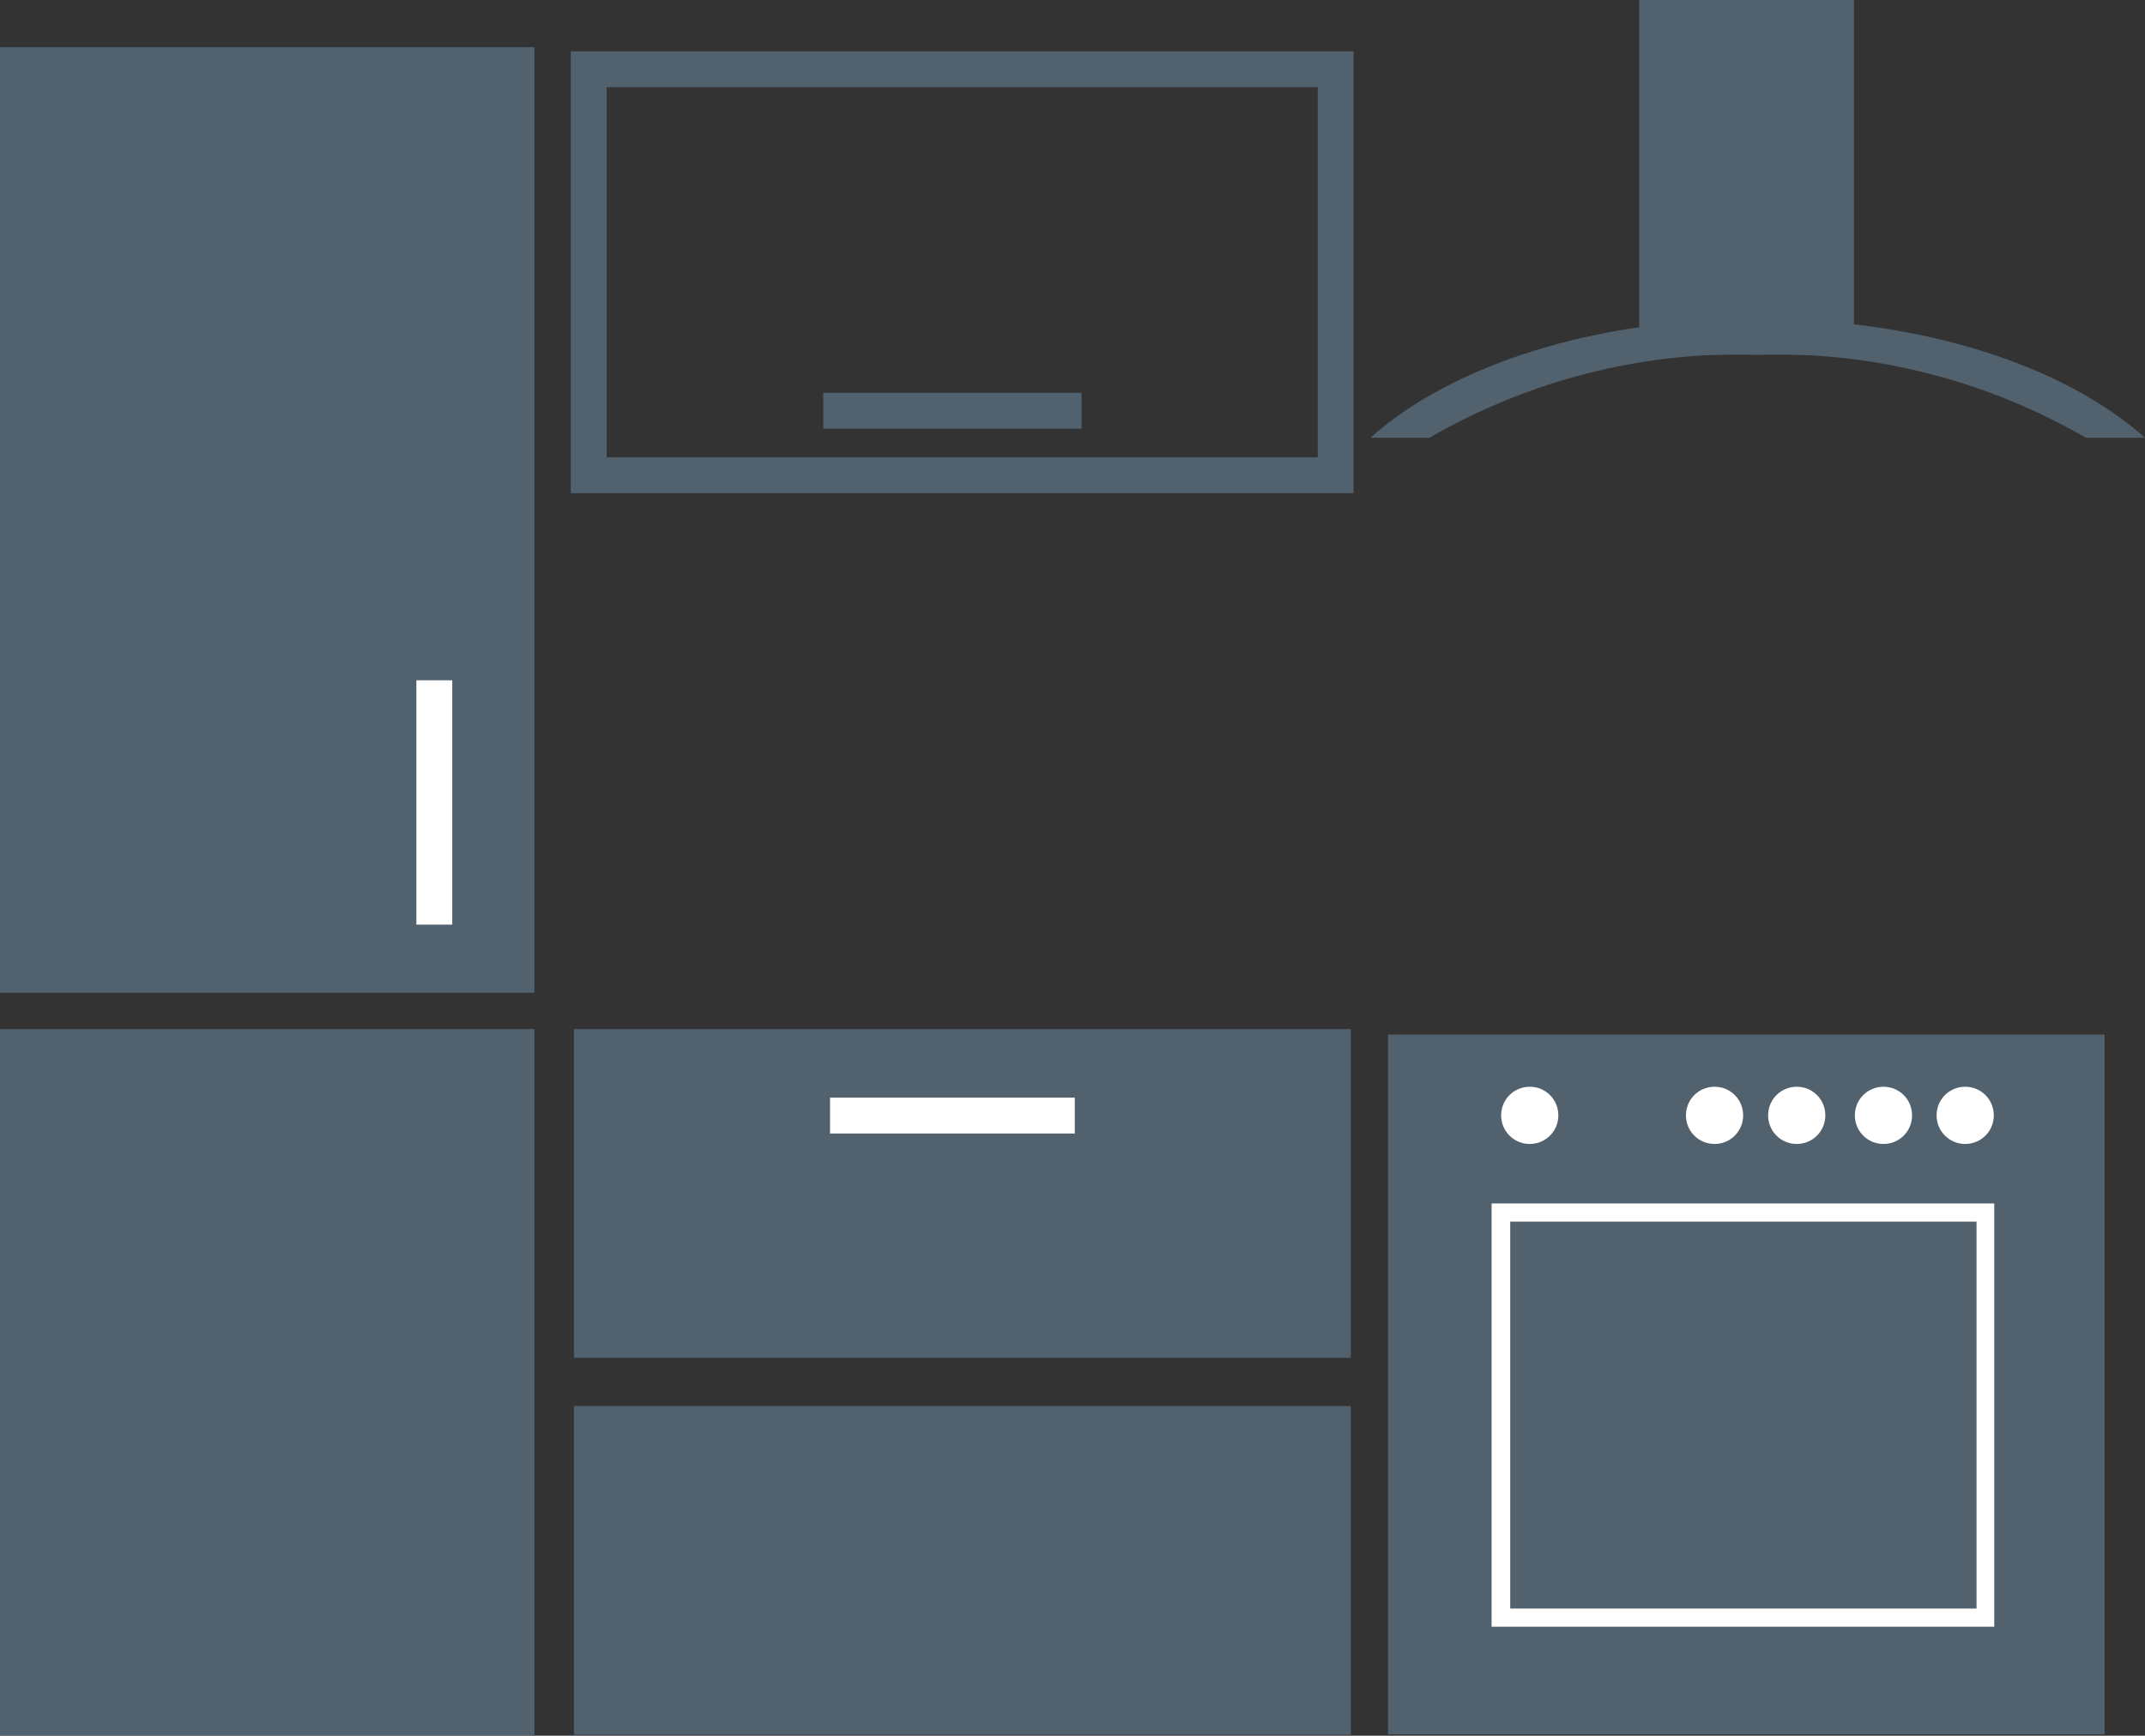
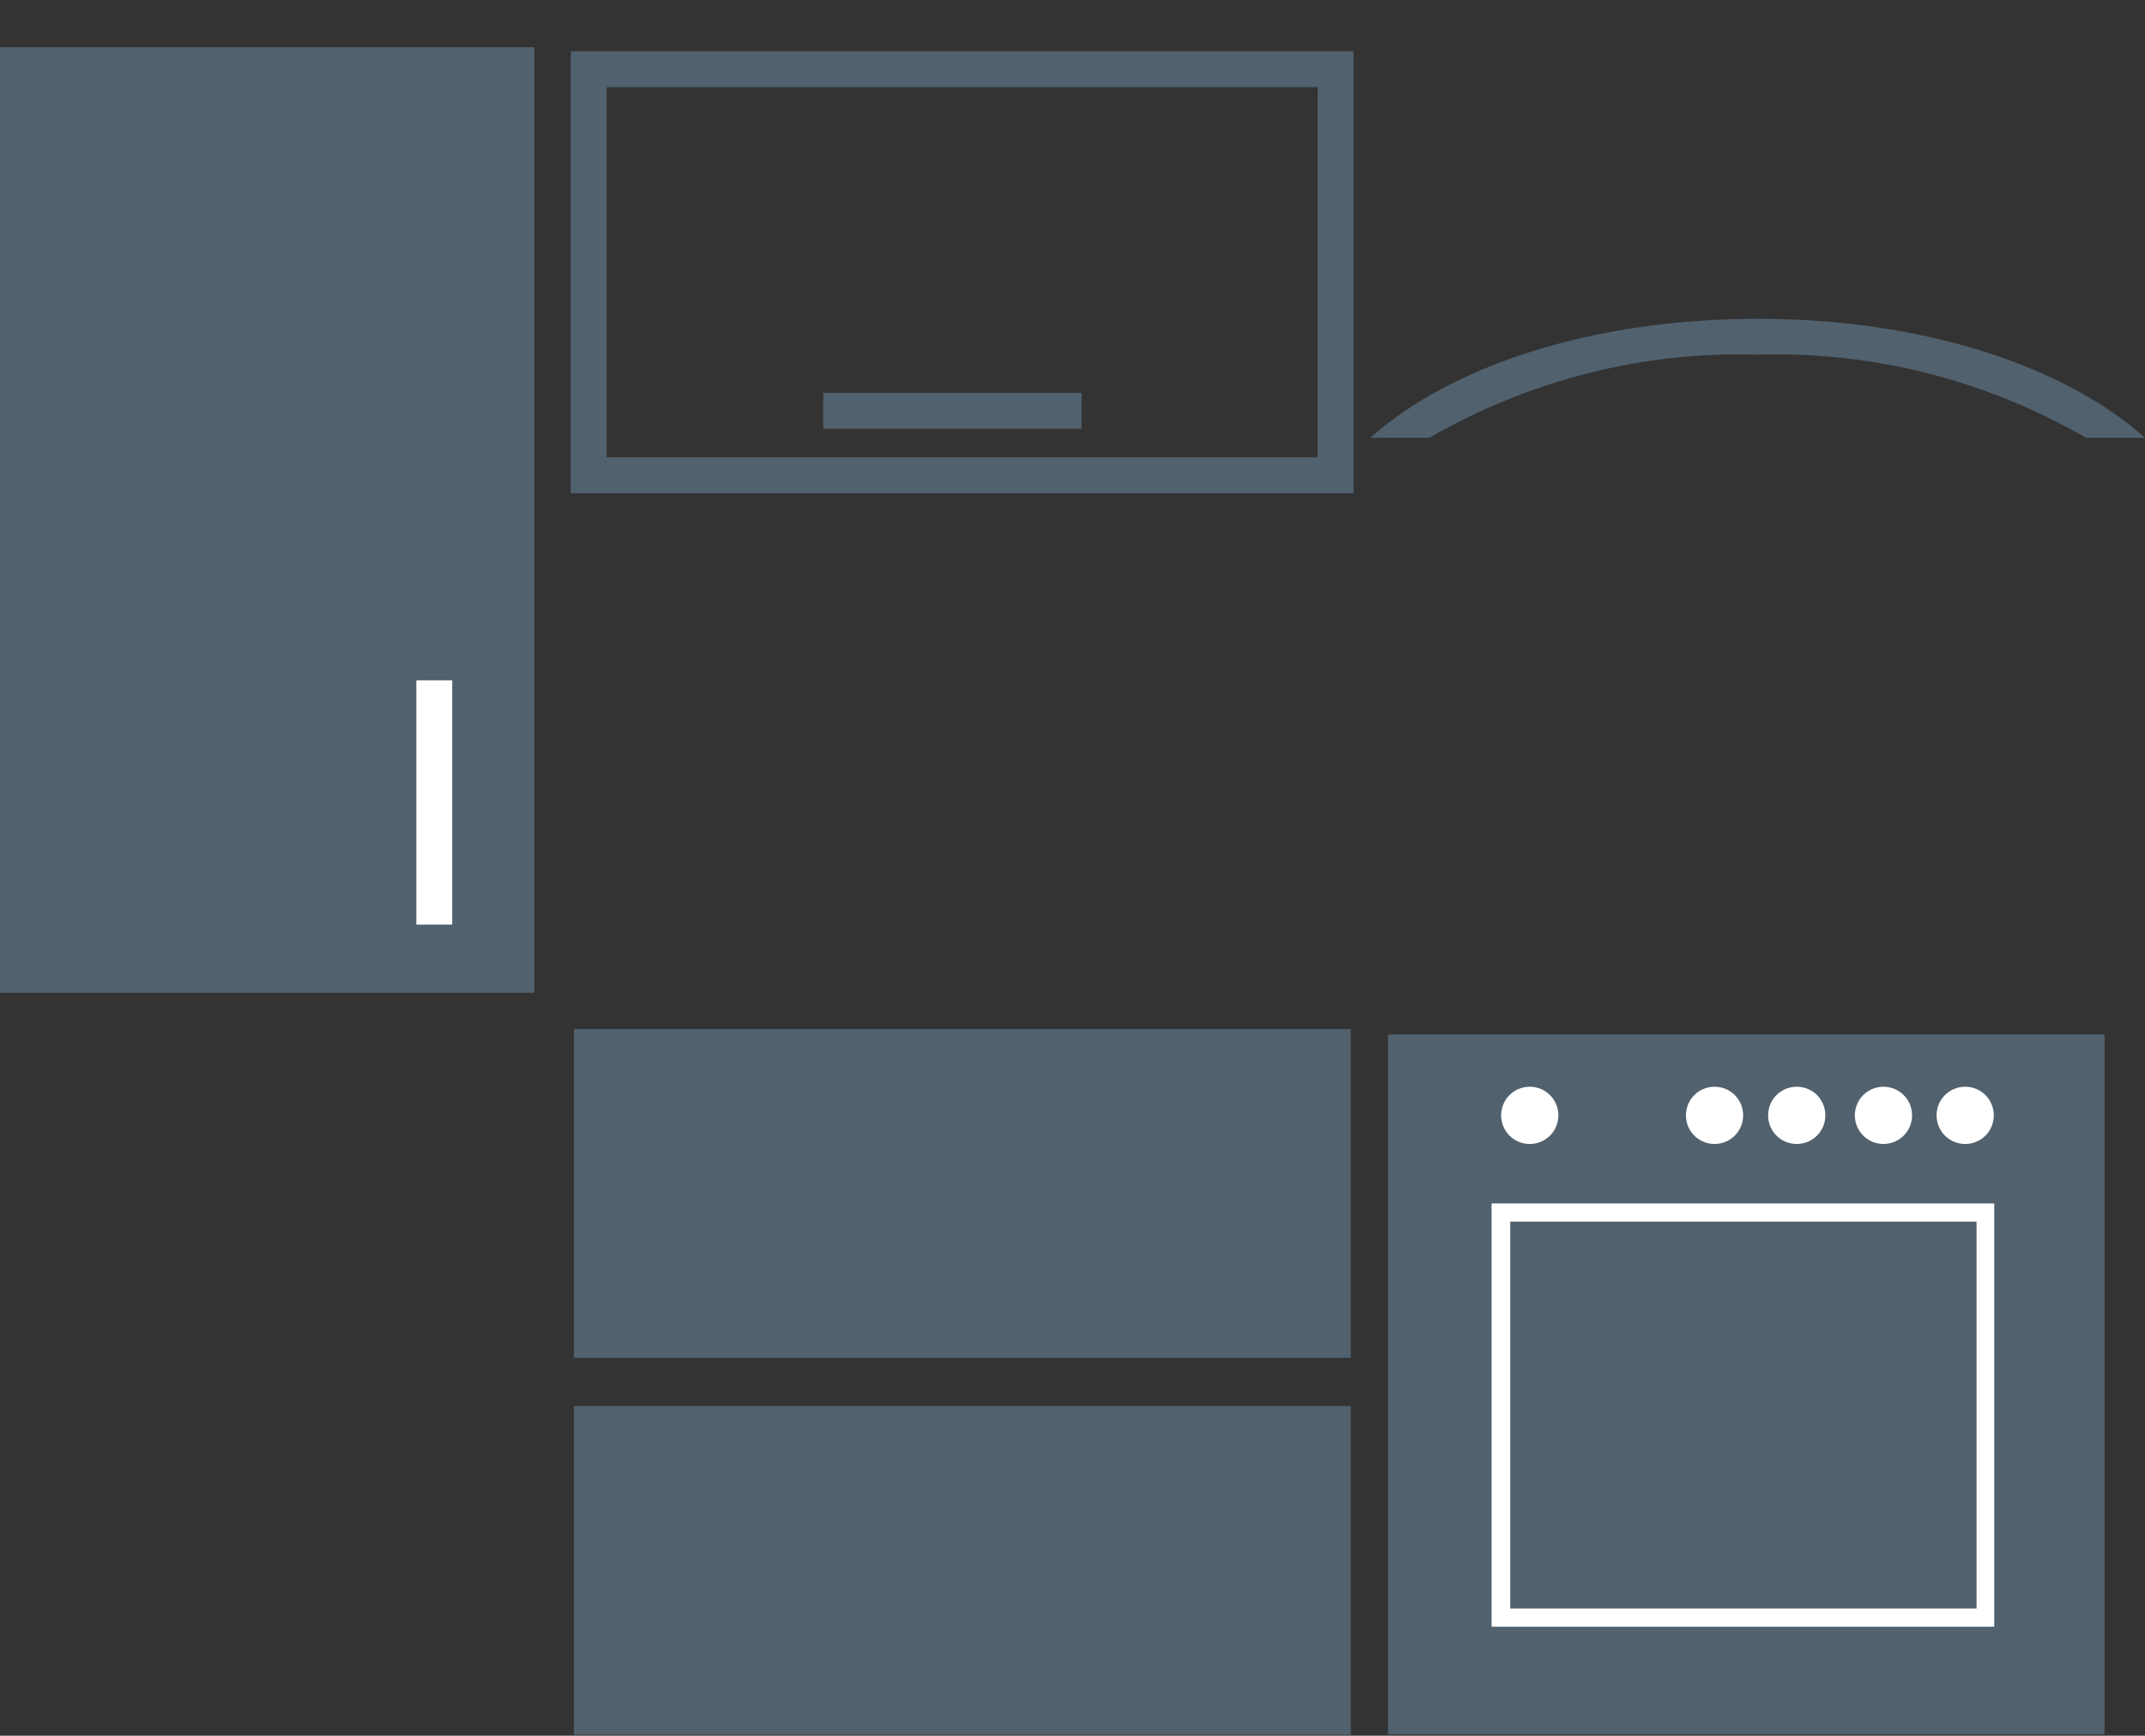
<svg xmlns="http://www.w3.org/2000/svg" id="Ebene_1" data-name="Ebene 1" viewBox="0 0 47.24 38.22">
  <rect x="0" y="0" width="47.24" height="38.22" fill="#333333" stroke="none" />
  <defs>
    <style>
      .cls-1 {
        fill: none;
      }

      .cls-2 {
        fill: #51616e;
      }

      .cls-3 {
        fill: #fff;
      }

      .cls-4 {
        clip-path: url(#clippath);
      }
    </style>
    <clipPath id="clippath">
      <rect class="cls-1" width="47.24" height="38.22" />
    </clipPath>
  </defs>
  <rect id="Rechteck_67" data-name="Rechteck 67" class="cls-2" y="1.04" width="11.77" height="20.82" />
-   <path id="Pfad_4271" data-name="Pfad 4271" class="cls-2" d="M0,22.66h11.77v15.55H0v-15.55Z" />
+   <path id="Pfad_4271" data-name="Pfad 4271" class="cls-2" d="M0,22.66h11.77v15.55v-15.55Z" />
  <path id="Pfad_4272" data-name="Pfad 4272" class="cls-2" d="M12.64,22.66h17.11v7.24H12.64v-7.24Z" />
  <rect id="Rechteck_70" data-name="Rechteck 70" class="cls-2" x="12.64" y="30.96" width="17.11" height="7.24" />
  <rect id="Rechteck_71" data-name="Rechteck 71" class="cls-2" x="30.57" y="22.78" width="15.78" height="15.41" />
  <path id="Pfad_2449" data-name="Pfad 2449" class="cls-3" d="M43.92,35.82h-11.07v-9.32h11.07v9.32ZM33.26,35.42h10.27v-8.52h-10.27v8.52Z" />
  <path id="Pfad_2450" data-name="Pfad 2450" class="cls-2" d="M29.81,10.86H12.57V1.13h17.24v9.73ZM13.36,10.07h15.66V1.92h-15.66v8.15Z" />
  <rect id="Rechteck_72" data-name="Rechteck 72" class="cls-2" x="18.13" y="8.65" width="5.69" height=".79" />
  <g id="Gruppe_2509" data-name="Gruppe 2509">
    <g class="cls-4">
      <g id="Gruppe_2508" data-name="Gruppe 2508">
        <path id="Pfad_2451" data-name="Pfad 2451" class="cls-2" d="M38.7,7.81c2.54-.08,5.04.56,7.24,1.83h1.3c-1.78-1.59-4.9-2.62-8.53-2.62s-6.75,1.03-8.53,2.62h1.3c2.2-1.27,4.7-1.91,7.24-1.83" />
-         <path id="Pfad_4273" data-name="Pfad 4273" class="cls-2" d="M36.1,0h4.73v7.81h-4.73V0Z" />
        <path id="Pfad_2452" data-name="Pfad 2452" class="cls-3" d="M34.32,24.56c0,.35-.28.63-.63.63s-.63-.28-.63-.63.28-.63.63-.63c.35,0,.63.28.63.63h0" />
        <path id="Pfad_2453" data-name="Pfad 2453" class="cls-3" d="M38.39,24.56c0,.35-.28.63-.63.63s-.63-.28-.63-.63.28-.63.63-.63c.35,0,.63.28.63.63h0" />
        <path id="Pfad_2454" data-name="Pfad 2454" class="cls-3" d="M40.2,24.56c0,.35-.28.63-.63.63s-.63-.28-.63-.63.28-.63.63-.63c.35,0,.63.28.63.63h0" />
        <path id="Pfad_2455" data-name="Pfad 2455" class="cls-3" d="M42.11,24.56c0,.35-.28.63-.63.63s-.63-.28-.63-.63.28-.63.63-.63c.35,0,.63.28.63.63h0" />
        <path id="Pfad_2456" data-name="Pfad 2456" class="cls-3" d="M43.91,24.56c0,.35-.28.63-.63.63s-.63-.28-.63-.63.28-.63.63-.63c.35,0,.63.28.63.63h0" />
        <rect id="Rechteck_74" data-name="Rechteck 74" class="cls-3" x="9.17" y="14.98" width=".79" height="5.38" />
-         <rect id="Rechteck_75" data-name="Rechteck 75" class="cls-3" x="18.28" y="24.17" width="5.39" height=".79" />
      </g>
    </g>
  </g>
</svg>